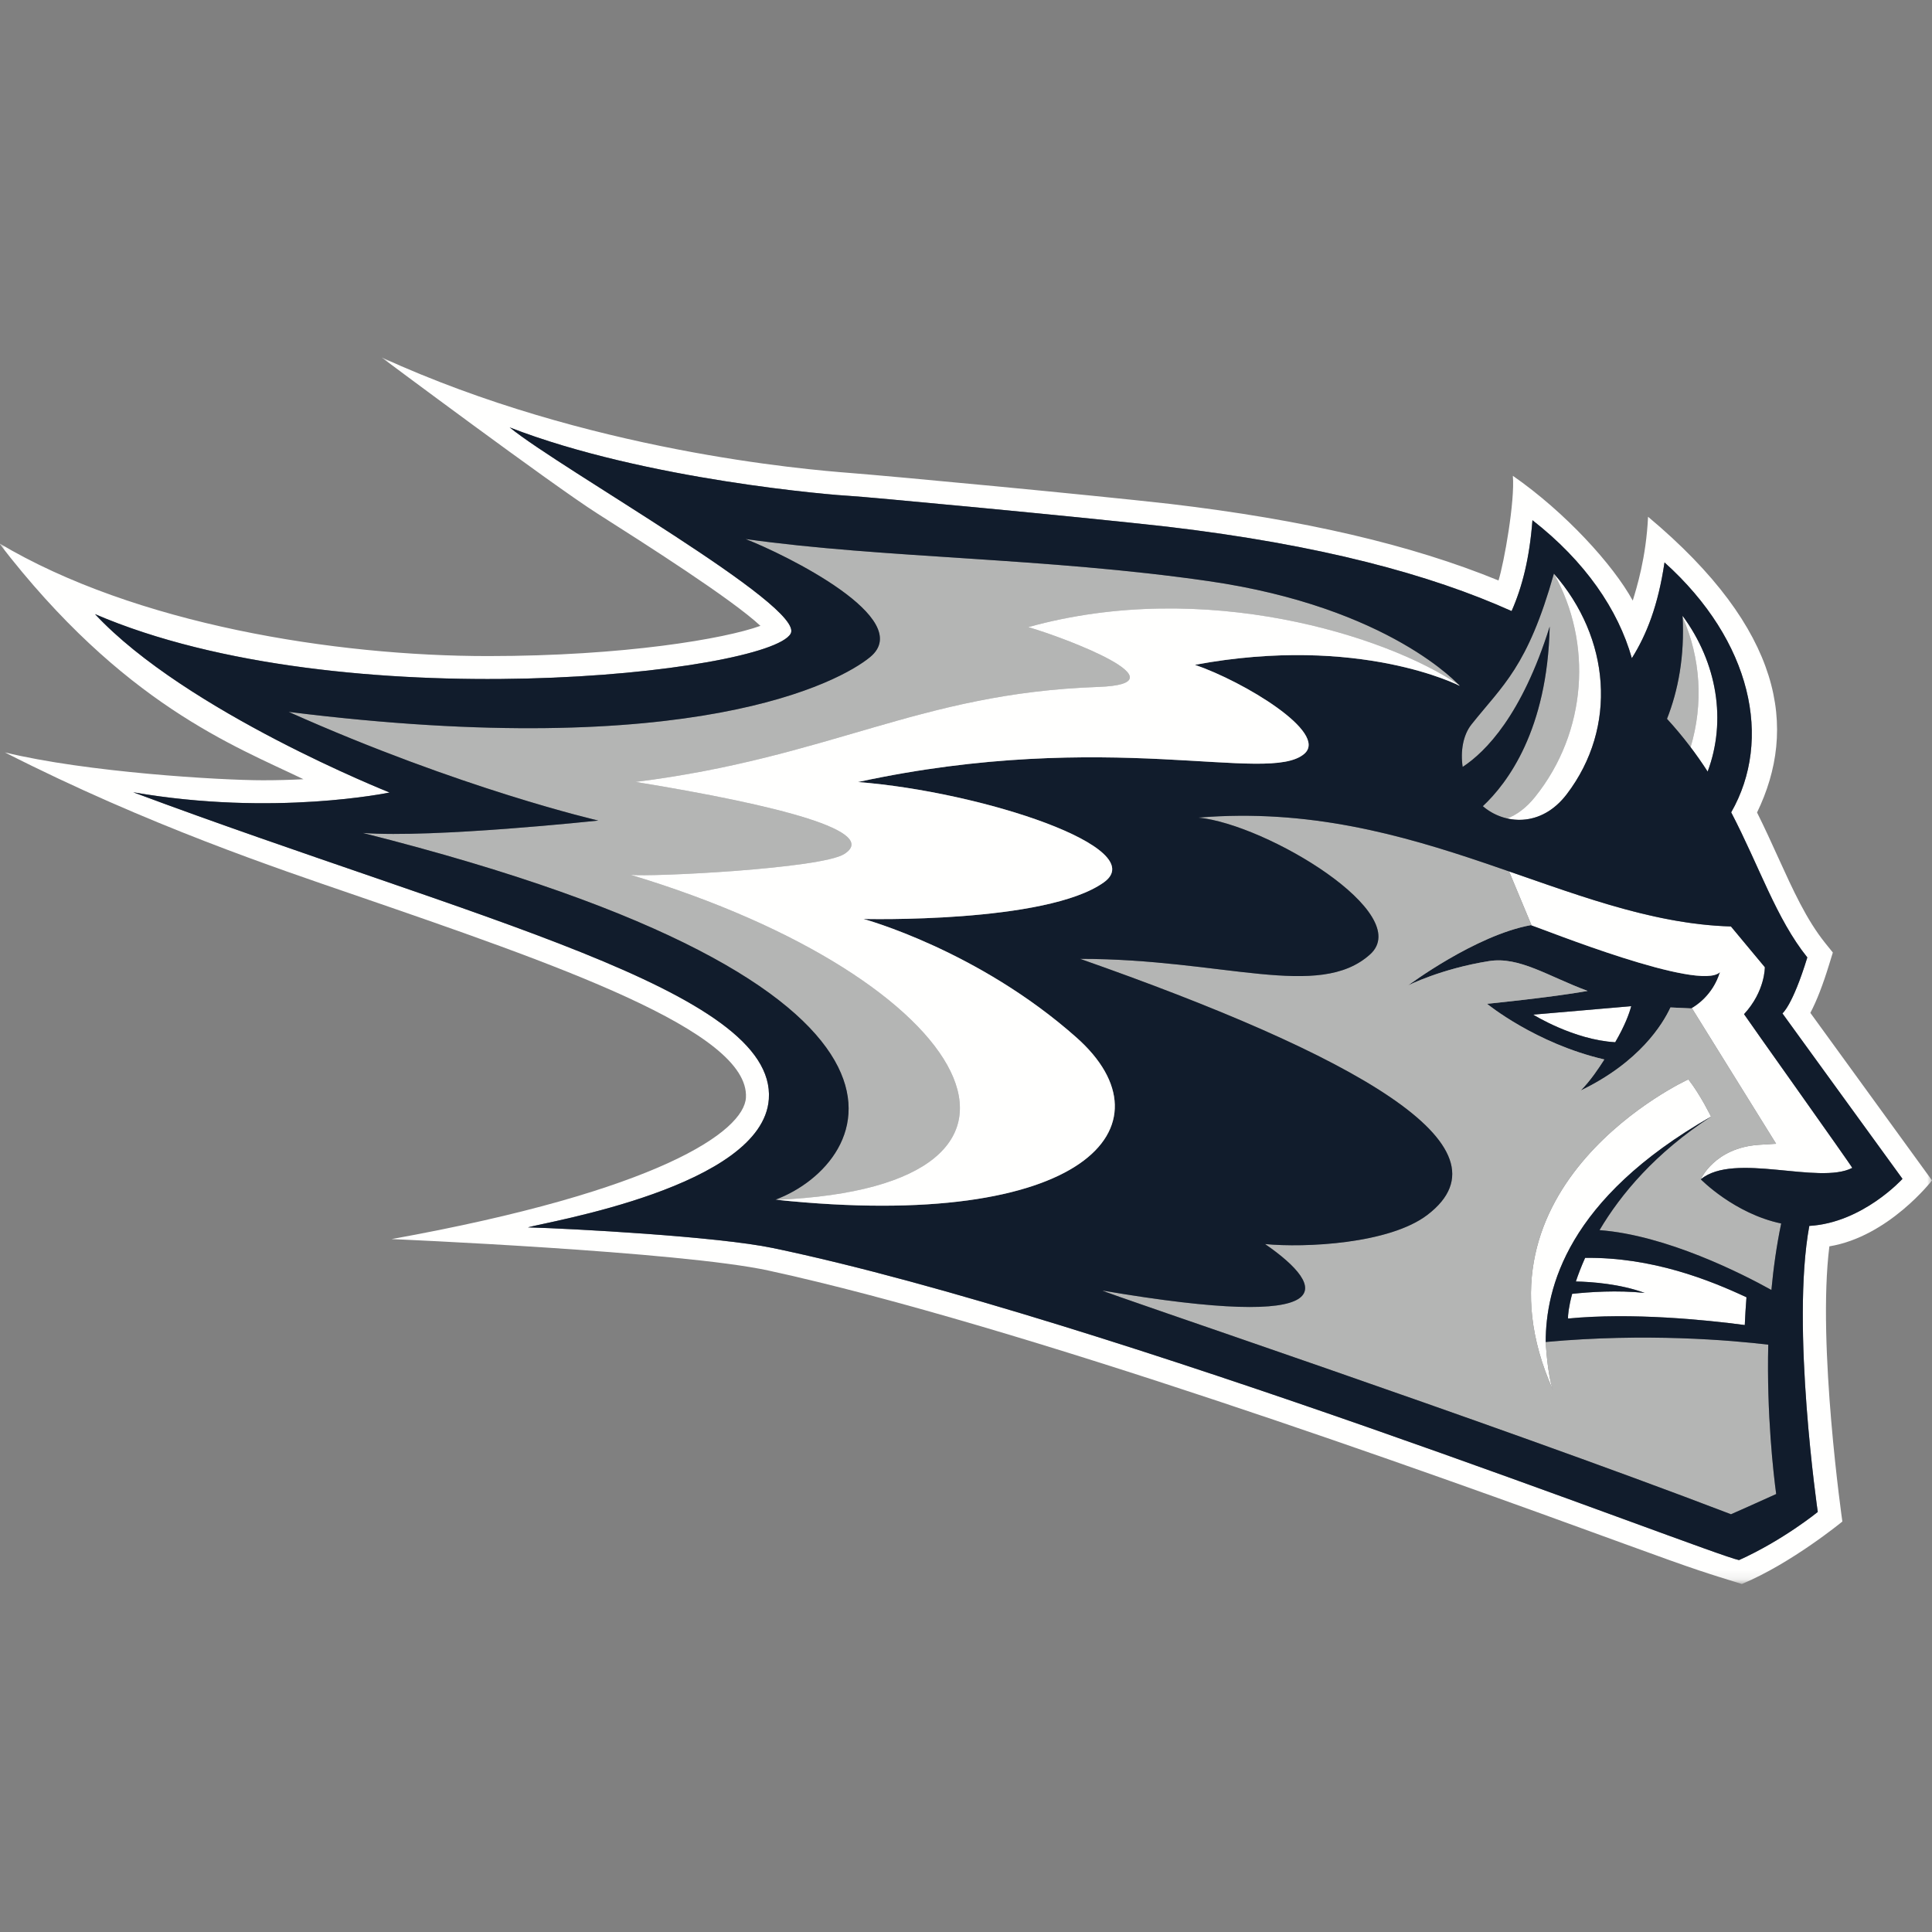
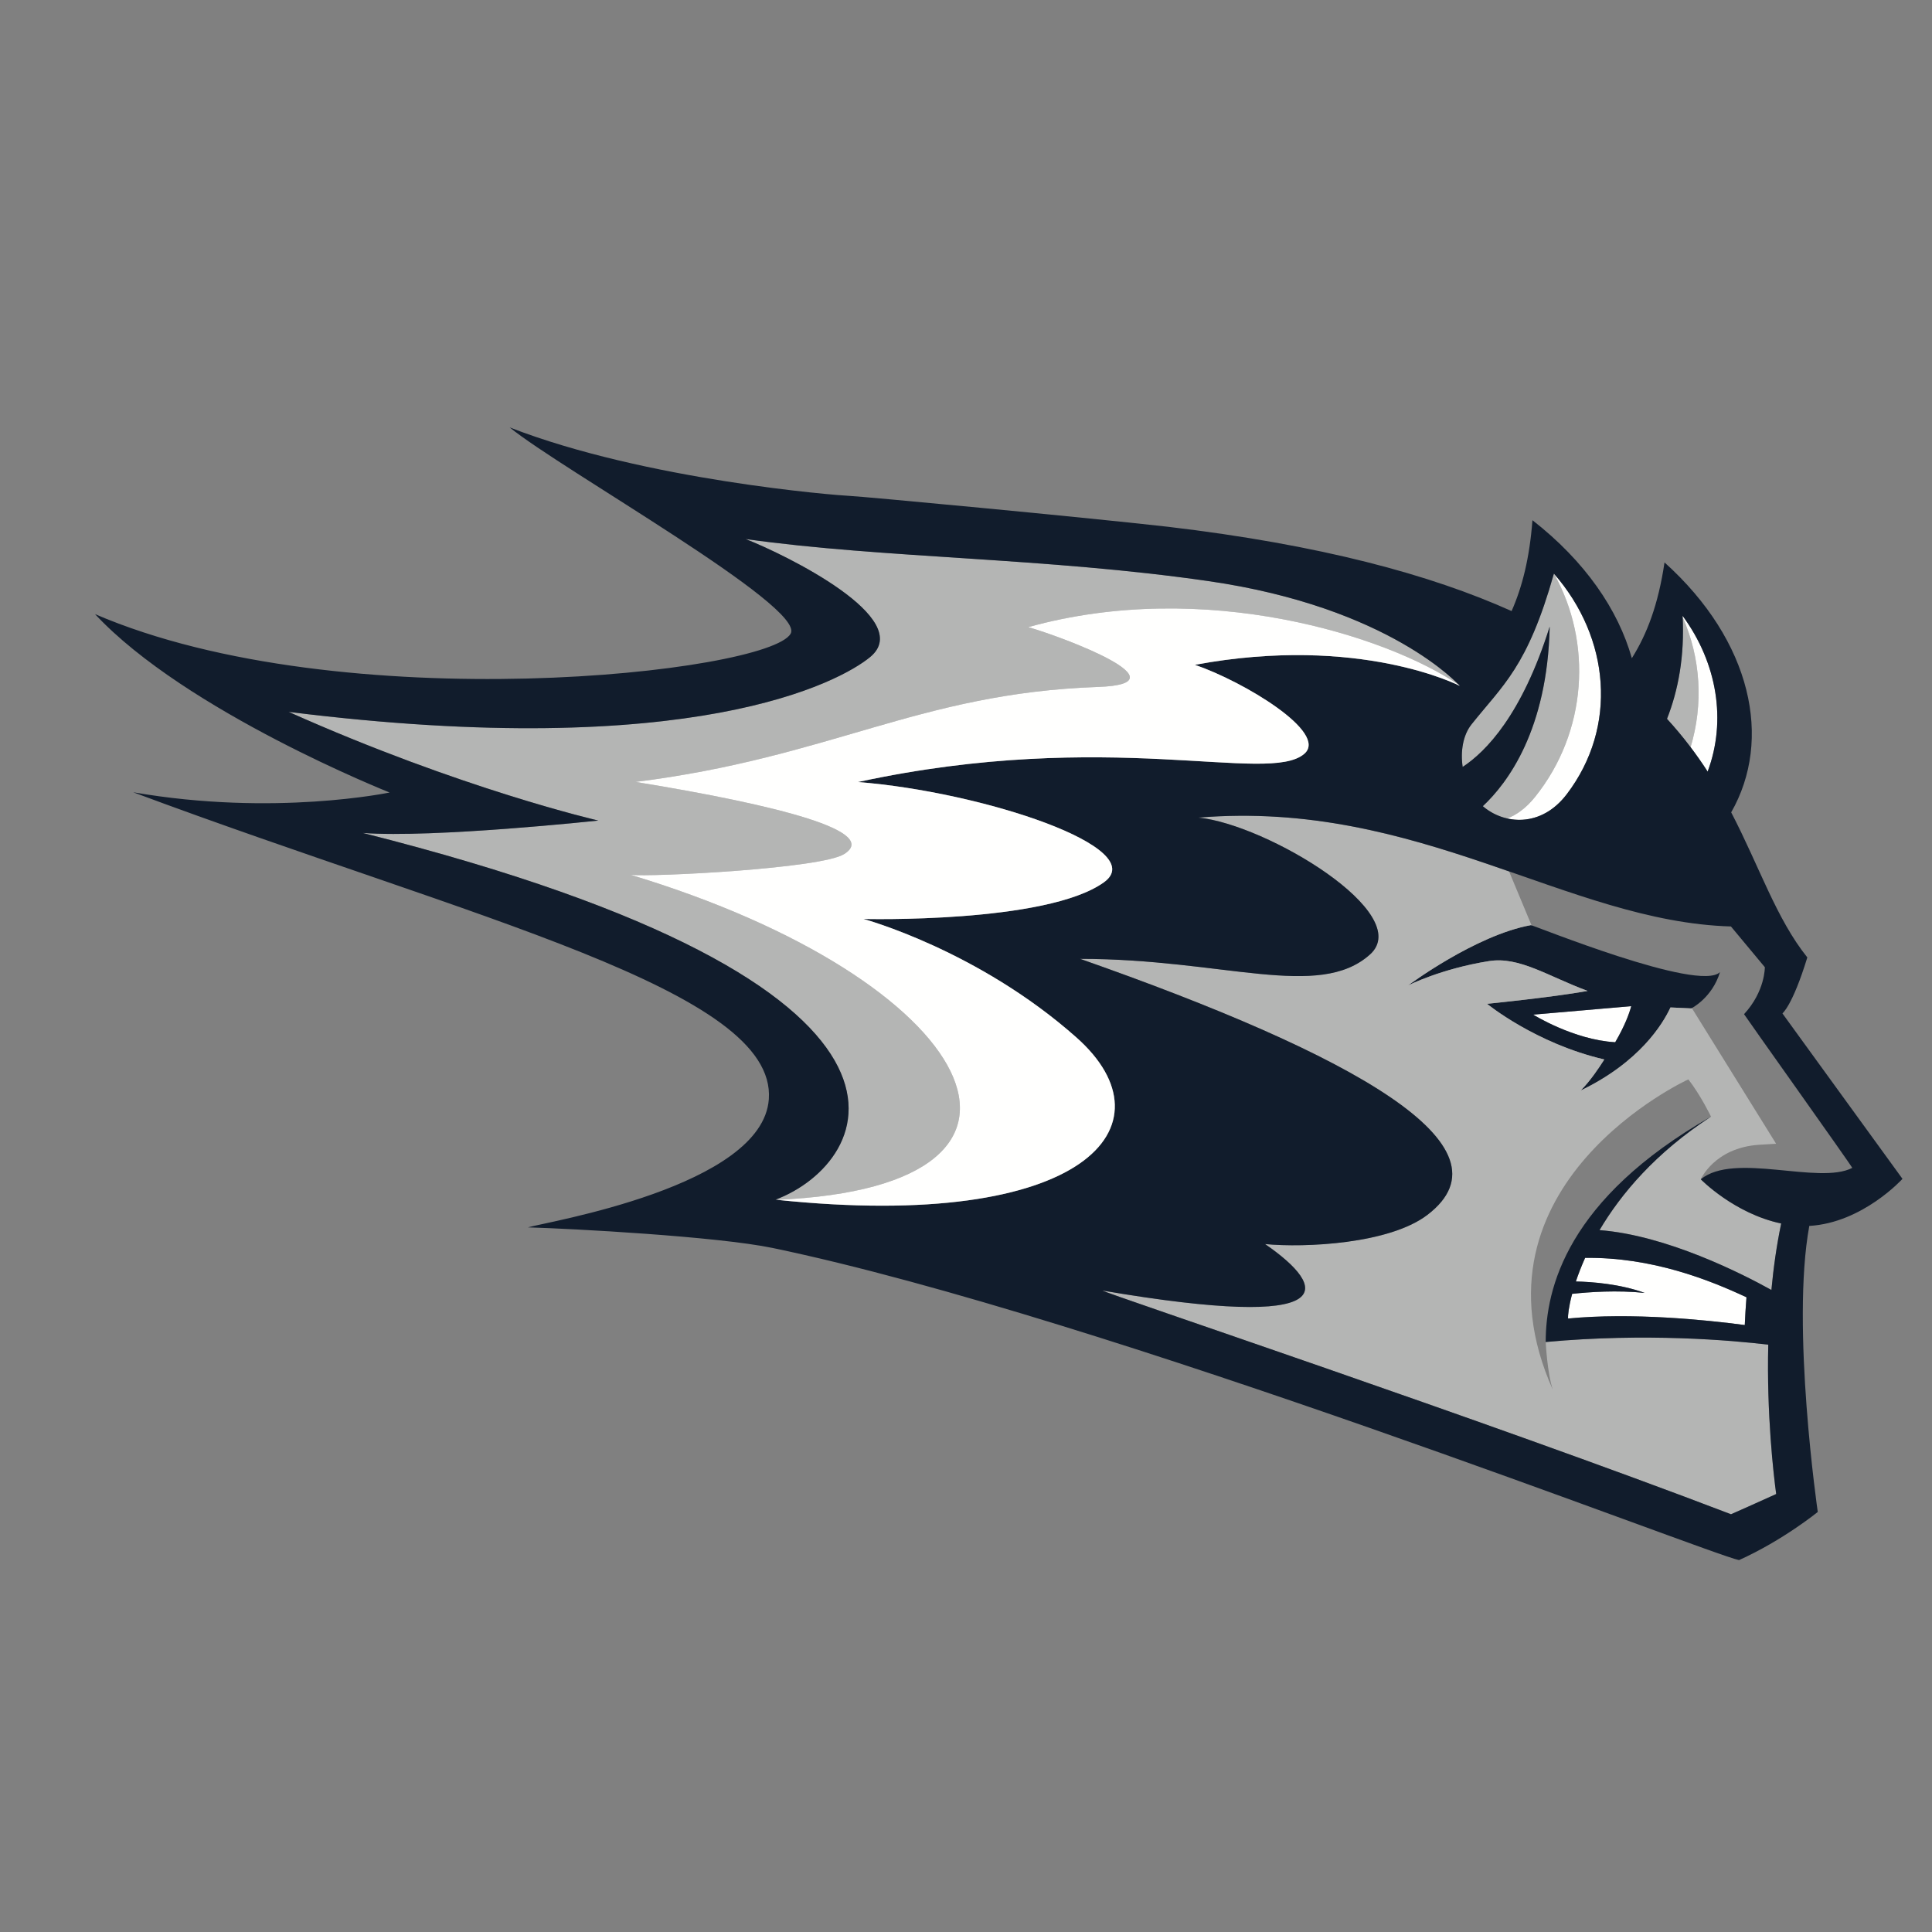
<svg xmlns="http://www.w3.org/2000/svg" xmlns:xlink="http://www.w3.org/1999/xlink" width="200px" height="200px" viewBox="0 0 200 200" version="1.1">
  <rect x="0" y="0" width="200" height="200" fill="#808080" stroke="none" />
  <title>wis-stout_BGD</title>
  <defs>
-     <polygon id="path-1" points="0 0 200 0 200 126.886 0 126.886" />
-   </defs>
+     </defs>
  <g id="wis-stout_BGD" stroke="none" stroke-width="1" fill="none" fill-rule="evenodd">
    <g id="wis-stout" transform="translate(0, 37)">
      <path d="M167.207,70.892 C168.219,69.154 168.666,67.909 168.865,67.158 L158.717,68.035 C158.717,68.035 162.904,70.648 167.207,70.892" id="Fill-1" fill="#FFFFFE" />
      <path d="M158.717,68.035 L168.865,67.158 C168.666,67.909 168.219,69.154 167.207,70.892 C162.904,70.648 158.717,68.035 158.717,68.035 Z M158.473,58.771 C152.716,59.818 145.774,65.008 145.774,65.008 C145.774,65.008 149.141,63.289 154.138,62.493 C157.283,61.992 160.24,64.058 164.353,65.581 C160.709,66.237 153.939,66.915 153.939,66.915 C153.939,66.915 158.949,71.02 166.078,72.676 C165.511,73.562 164.666,74.842 163.642,75.886 C169.72,72.951 172.12,69.03 172.929,67.29 C173.939,67.33 175.083,67.388 175.083,67.388 C175.083,67.388 177.244,66.309 178.054,63.631 C175.901,65.783 158.665,58.737 158.473,58.771 L158.473,58.771 Z" id="Fill-2" fill="#111C2C" />
      <path d="M153.502,46.455 C154.205,47.061 155.075,47.511 156.02,47.726 C156.992,47.364 157.982,46.654 158.906,45.503 C164.328,38.748 164.853,29.496 160.867,22.39 C160.864,22.387 160.861,22.384 160.86,22.38 C158.127,32.064 155.57,33.914 152.325,37.996 C151.455,39.092 151.173,40.757 151.414,42.391 C153.797,40.829 157.548,37.026 160.424,27.863 C160.19,38.553 156.071,44.052 153.502,46.455" id="Fill-3" fill="#B4B5B4" />
      <path d="M160.866,22.389 C164.853,29.494 164.328,38.748 158.906,45.503 C157.98,46.656 156.991,47.364 156.019,47.726 C158.031,48.187 160.382,47.591 162.192,45.215 C167.493,38.255 166.676,29.03 160.866,22.389" id="Fill-4" fill="#FFFFFE" />
-       <path d="M160.75,106.873 C160.159,105.124 160.014,101.924 160.014,101.924 L160.014,101.923 C160.012,101.923 160.012,101.923 160.011,101.924 C160.011,96.381 162.204,87.121 177.123,78.593 C177.12,78.583 176.037,76.346 174.78,74.739 C174.709,74.753 151.251,85.595 160.75,106.873" id="Fill-5" fill="#FFFFFE" />
      <g id="Group-9">
        <mask id="mask-2" fill="white">
          <use xlink:href="#path-1" />
        </mask>
        <g id="Clip-7" />
        <path d="M182.696,63.124 L179.186,58.907 C171.491,58.684 164.114,55.95 156.218,53.208 L158.54,58.777 L158.551,58.793 C159.813,59.205 175.976,65.71 178.054,63.631 C177.316,66.069 175.464,67.179 175.139,67.358 L183.861,81.399 C183.337,81.428 182.743,81.465 182.061,81.512 C177.475,81.831 176.064,85.08 176.064,85.08 C179.537,82.226 188.272,85.688 191.746,83.9 C191.685,83.692 180.582,68.097 180.543,67.987 C182.737,65.611 182.696,63.124 182.696,63.124" id="Fill-6" fill="#FFFFFE" mask="url(#mask-2)" />
-         <path d="M188.175,119.517 C188.175,119.517 184.565,122.458 180.023,124.5 C176.985,123.916 114.528,99.398 80.019,92.197 C74.252,90.993 59.147,90.182 54.65,90.057 C56.592,89.485 78.939,85.845 79.589,76.786 C80.398,65.496 49.083,58.184 13.792,45.016 C28.396,47.553 40.332,45.04 40.332,45.04 C40.332,45.04 19.258,36.677 9.835,26.573 C35.433,37.59 79.568,32.665 81.849,28.596 C83.415,25.803 58.139,11.627 52.757,7.244 C66.872,12.732 86.678,14.284 87.925,14.334 C89.259,14.388 111.78,16.501 120.854,17.525 C136.687,19.393 148.092,22.486 156.48,26.258 C157.573,23.783 158.337,20.812 158.639,16.852 C164.094,21.106 167.514,26.12 168.928,31.138 C170.479,28.666 171.657,25.632 172.31,21.222 C181.367,29.373 183.515,39.571 179.212,47.094 C182.151,52.745 183.878,58.103 187.093,62.112 C185.538,67.185 184.496,67.909 184.519,67.909 C184.441,67.815 196.945,85.034 196.945,85.034 C196.945,85.034 192.829,89.586 187.298,89.906 C185.381,100.319 188.175,119.517 188.175,119.517 Z M200,85.195 C200,85.195 189.812,71.166 187.407,67.851 C188.055,66.634 188.708,64.948 189.364,62.808 L189.734,61.605 L188.946,60.625 C187.006,58.208 185.639,55.2 184.054,51.718 C183.376,50.224 182.677,48.689 181.889,47.109 C186.101,38.408 184.622,28.223 170.606,16.494 C170.406,20.757 169.417,23.873 169.022,25.174 C166.981,21.453 162.044,16.033 156.61,12.255 C156.835,14.881 155.709,21.206 155.126,23.091 C146.102,19.394 134.945,16.795 121.119,15.164 C112.876,14.234 92.446,12.306 87.963,11.958 C83.481,11.609 60.824,9.748 39.5,0 C39.5,0 57.173,13.192 61.814,16.143 C66.884,19.37 75.739,25.003 78.719,27.787 C75.051,29.123 64.608,30.915 50.531,30.917 C34.672,30.917 14.005,27.637 -0.09,19.235 C12.717,35.904 24.264,40.214 31.411,43.664 C30.129,43.731 28.729,43.773 27.236,43.773 C22.783,43.773 8.941,42.947 0.506,40.889 C15.335,48.436 28.886,52.957 36.404,55.543 C57.646,62.847 77.587,69.739 77.219,76.615 C77.03,80.118 68.257,86.272 40.536,91.269 C40.536,91.269 70.451,92.546 79.535,94.523 C105.617,100.196 147.851,115.396 168.124,122.805 C175.956,125.668 176.768,125.875 180.315,126.975 C185.445,124.846 190.721,120.508 190.721,120.508 C190.721,120.508 188.094,102.225 189.376,92.022 C195.518,91.008 200,85.195 200,85.195 L200,85.195 Z" id="Fill-8" fill="#FFFFFE" mask="url(#mask-2)" />
+         <path d="M188.175,119.517 C188.175,119.517 184.565,122.458 180.023,124.5 C176.985,123.916 114.528,99.398 80.019,92.197 C74.252,90.993 59.147,90.182 54.65,90.057 C56.592,89.485 78.939,85.845 79.589,76.786 C80.398,65.496 49.083,58.184 13.792,45.016 C28.396,47.553 40.332,45.04 40.332,45.04 C40.332,45.04 19.258,36.677 9.835,26.573 C35.433,37.59 79.568,32.665 81.849,28.596 C83.415,25.803 58.139,11.627 52.757,7.244 C66.872,12.732 86.678,14.284 87.925,14.334 C89.259,14.388 111.78,16.501 120.854,17.525 C136.687,19.393 148.092,22.486 156.48,26.258 C157.573,23.783 158.337,20.812 158.639,16.852 C164.094,21.106 167.514,26.12 168.928,31.138 C170.479,28.666 171.657,25.632 172.31,21.222 C181.367,29.373 183.515,39.571 179.212,47.094 C182.151,52.745 183.878,58.103 187.093,62.112 C185.538,67.185 184.496,67.909 184.519,67.909 C184.441,67.815 196.945,85.034 196.945,85.034 C196.945,85.034 192.829,89.586 187.298,89.906 C185.381,100.319 188.175,119.517 188.175,119.517 Z M200,85.195 C200,85.195 189.812,71.166 187.407,67.851 C188.055,66.634 188.708,64.948 189.364,62.808 L189.734,61.605 L188.946,60.625 C187.006,58.208 185.639,55.2 184.054,51.718 C183.376,50.224 182.677,48.689 181.889,47.109 C186.101,38.408 184.622,28.223 170.606,16.494 C170.406,20.757 169.417,23.873 169.022,25.174 C166.981,21.453 162.044,16.033 156.61,12.255 C156.835,14.881 155.709,21.206 155.126,23.091 C146.102,19.394 134.945,16.795 121.119,15.164 C112.876,14.234 92.446,12.306 87.963,11.958 C83.481,11.609 60.824,9.748 39.5,0 C39.5,0 57.173,13.192 61.814,16.143 C66.884,19.37 75.739,25.003 78.719,27.787 C75.051,29.123 64.608,30.915 50.531,30.917 C34.672,30.917 14.005,27.637 -0.09,19.235 C12.717,35.904 24.264,40.214 31.411,43.664 C30.129,43.731 28.729,43.773 27.236,43.773 C15.335,48.436 28.886,52.957 36.404,55.543 C57.646,62.847 77.587,69.739 77.219,76.615 C77.03,80.118 68.257,86.272 40.536,91.269 C40.536,91.269 70.451,92.546 79.535,94.523 C105.617,100.196 147.851,115.396 168.124,122.805 C175.956,125.668 176.768,125.875 180.315,126.975 C185.445,124.846 190.721,120.508 190.721,120.508 C190.721,120.508 188.094,102.225 189.376,92.022 C195.518,91.008 200,85.195 200,85.195 L200,85.195 Z" id="Fill-8" fill="#FFFFFE" mask="url(#mask-2)" />
      </g>
      <path d="M125.092,23.154 C108.146,20.706 91.559,20.817 77.184,18.801 C81.311,20.409 94.856,27.056 90.086,31.011 C86.982,33.582 71.713,41.924 29.88,36.693 C47.785,44.693 61.936,47.943 61.936,47.943 C61.936,47.943 44.889,49.776 37.557,49.227 C100.794,65.172 90.322,83.424 80.279,87.19 C80.324,87.194 80.371,87.2 80.416,87.205 C80.417,87.205 80.42,87.205 80.423,87.205 C112.737,85.799 101.096,64.364 65.288,53.562 C67.36,53.806 84.978,52.928 87.388,51.413 C91.092,49.086 80.763,46.386 65.798,43.944 C86.094,41.398 95.089,34.766 113.674,34.112 C122.879,33.787 110.226,29.015 106.448,27.919 C124.722,22.837 143.583,28.832 151.013,33.896 C151.074,33.961 151.107,33.997 151.107,33.997 C151.107,33.997 143.933,25.876 125.092,23.154" id="Fill-10" fill="#B4B5B4" />
      <path d="M175.01,40.35 C176.343,35.915 176.063,31.108 174.188,26.899 C174.185,26.848 174.184,26.799 174.181,26.748 C174.404,30.951 173.722,34.48 172.568,37.414 C173.459,38.386 174.267,39.366 175.01,40.35" id="Fill-11" fill="#B4B5B4" />
      <path d="M175.934,41.621 C175.932,41.617 175.927,41.611 175.924,41.606 C175.927,41.611 175.932,41.617 175.934,41.621" id="Fill-12" fill="#B4B5B4" />
      <path d="M175.01,40.35 C175.646,41.189 176.232,42.032 176.776,42.873 C178.742,37.623 177.777,31.632 174.181,26.748 C174.184,26.799 174.185,26.848 174.188,26.899 C176.063,31.108 176.343,35.915 175.01,40.35" id="Fill-13" fill="#FFFFFE" />
      <path d="M180.619,100.168 C180.66,99.221 180.718,98.263 180.795,97.294 C176.988,95.512 171.008,93.12 164.09,93.215 C163.693,94.099 163.38,94.918 163.133,95.658 C164.819,95.697 167.703,95.911 170.256,96.841 C167.411,96.544 164.525,96.746 162.748,96.939 C162.389,98.285 162.296,99.203 162.327,99.494 C168.953,98.856 176.596,99.636 180.619,100.168" id="Fill-14" fill="#FFFFFE" />
      <path d="M183.869,117.66 C182.46,118.298 179.251,119.745 179.192,119.755 C153.857,110.056 114.134,96.781 114.134,96.599 C139.055,100.851 137.551,96.331 130.961,91.784 C135.094,92.179 143.823,91.775 147.764,88.764 C157.101,81.635 140.088,72.191 111.817,62.26 C126.624,62.26 136.518,66.562 141.821,61.809 C146.519,57.595 131.147,48.345 124.062,47.636 C136.503,46.614 146.733,49.914 156.218,53.208 L158.54,58.777 L158.551,58.79 C158.509,58.777 158.477,58.771 158.471,58.771 C152.716,59.818 145.775,65.008 145.775,65.008 C145.775,65.008 149.14,63.29 154.137,62.493 C157.283,61.992 160.238,64.058 164.353,65.58 C160.71,66.24 153.94,66.915 153.94,66.915 C153.94,66.915 158.948,71.02 166.077,72.676 C165.511,73.564 164.665,74.841 163.642,75.885 C169.72,72.953 172.122,69.028 172.927,67.29 C173.938,67.332 175.082,67.39 175.082,67.39 C175.082,67.39 175.104,67.376 175.14,67.358 L183.863,81.401 C183.336,81.428 182.743,81.467 182.06,81.51 C177.475,81.829 176.063,85.079 176.063,85.079 C176.063,85.079 179.531,88.636 184.387,89.655 C183.914,91.922 183.587,94.244 183.375,96.537 C180.374,94.865 172.506,90.864 165.583,90.343 C167.775,86.63 171.352,82.352 177.124,78.592 C177.117,78.581 176.039,76.346 174.778,74.739 C174.711,74.751 151.253,85.594 160.75,106.873 C160.456,105.999 160.27,104.762 160.161,103.742 C160.05,102.722 160.012,101.923 160.012,101.923 C170.394,100.967 179.24,101.747 183.048,102.2 C182.877,109.416 183.59,115.568 183.869,117.66" id="Fill-15" fill="#B4B5B4" />
      <path d="M163.133,95.658 C163.38,94.918 163.693,94.099 164.09,93.215 C171.008,93.12 176.988,95.512 180.795,97.294 C180.718,98.263 180.66,99.221 180.619,100.168 C176.596,99.636 168.953,98.856 162.327,99.494 C162.296,99.203 162.389,98.285 162.748,96.939 C164.525,96.746 167.411,96.544 170.256,96.841 C167.703,95.911 164.819,95.697 163.133,95.658 Z M176.064,85.08 C176.064,85.08 179.531,88.636 184.388,89.656 C183.914,91.922 183.589,94.243 183.375,96.537 C180.372,94.867 172.506,90.866 165.583,90.343 C167.775,86.631 171.356,82.349 177.132,78.589 C162.204,87.118 160.011,96.379 160.011,101.924 C170.392,100.967 179.239,101.746 183.05,102.2 C182.877,109.417 183.589,115.568 183.87,117.662 C182.461,118.297 179.249,119.746 179.192,119.755 C153.857,110.056 114.132,96.782 114.132,96.599 C139.055,100.851 137.551,96.331 130.96,91.785 C135.096,92.181 143.823,91.775 147.765,88.764 C157.1,81.635 140.087,72.191 111.817,62.26 C126.624,62.26 136.517,66.562 141.819,61.809 C146.519,57.594 131.147,48.346 124.063,47.638 C146.861,45.76 162.251,58.415 179.186,58.907 L182.696,63.124 C182.696,63.124 182.737,65.611 180.543,67.987 C180.582,68.097 191.685,83.692 191.746,83.9 C188.272,85.688 179.537,82.226 176.064,85.08 Z M80.279,87.19 C90.322,83.424 100.794,65.172 37.557,49.227 C44.889,49.776 61.936,47.943 61.936,47.943 C61.936,47.943 47.785,44.693 29.88,36.693 C71.713,41.924 86.982,33.582 90.086,31.011 C94.856,27.056 81.311,20.409 77.184,18.801 C91.559,20.817 108.146,20.706 125.092,23.154 C143.933,25.876 151.107,33.997 151.107,33.997 C151.107,33.997 140.781,28.648 123.695,31.821 C128.741,33.546 137.572,38.847 135.015,41.039 C131.265,44.254 114.875,38.312 88.809,43.956 C101.723,44.97 119.249,50.775 114.269,54.342 C108.308,58.615 89.382,58.13 89.382,58.13 C89.382,58.13 101.214,61.328 111.436,70.403 C121.723,79.537 112.264,90.571 80.279,87.19 Z M152.325,37.996 C155.57,33.914 158.127,32.064 160.86,22.38 C166.676,29.022 167.495,38.252 162.192,45.215 C159.533,48.706 155.703,48.354 153.502,46.455 C156.071,44.052 160.19,38.553 160.424,27.863 C157.548,37.026 153.797,40.829 151.414,42.391 C151.173,40.757 151.455,39.092 152.325,37.996 Z M174.181,26.748 C177.777,31.632 178.742,37.623 176.776,42.873 C175.596,41.045 174.219,39.214 172.568,37.414 C173.722,34.48 174.404,30.951 174.181,26.748 Z M196.945,85.034 C196.945,85.034 184.441,67.815 184.519,67.909 C184.496,67.909 185.538,67.185 187.093,62.112 C183.878,58.103 182.151,52.745 179.212,47.094 C183.515,39.571 181.367,29.373 172.31,21.222 C171.657,25.632 170.479,28.666 168.928,31.138 C167.514,26.12 164.094,21.106 158.639,16.852 C158.337,20.812 157.573,23.783 156.48,26.258 C148.092,22.486 136.687,19.393 120.854,17.525 C111.78,16.501 89.259,14.388 87.925,14.334 C86.678,14.284 66.872,12.732 52.757,7.244 C58.139,11.627 83.415,25.803 81.849,28.596 C79.568,32.665 35.433,37.59 9.835,26.573 C19.258,36.677 40.332,45.04 40.332,45.04 C40.332,45.04 28.396,47.553 13.792,45.016 C49.083,58.184 80.398,65.496 79.589,76.786 C78.939,85.845 56.592,89.485 54.65,90.057 C59.147,90.182 74.252,90.993 80.019,92.197 C114.528,99.398 176.985,123.916 180.023,124.5 C184.565,122.458 188.175,119.517 188.175,119.517 C188.175,119.517 185.381,100.319 187.298,89.906 C192.829,89.586 196.945,85.034 196.945,85.034 L196.945,85.034 Z" id="Fill-16" fill="#111C2C" />
      <path d="M111.436,70.403 C101.214,61.328 89.382,58.13 89.382,58.13 C89.382,58.13 108.308,58.615 114.269,54.342 C119.249,50.775 101.723,44.97 88.809,43.956 C114.875,38.312 131.265,44.254 135.015,41.039 C137.572,38.847 128.741,33.546 123.695,31.821 C140.781,28.648 151.107,33.997 151.107,33.997 C151.107,33.997 151.074,33.961 151.013,33.896 C143.583,28.832 124.722,22.837 106.448,27.919 C110.226,29.015 122.879,33.787 113.674,34.112 C95.089,34.766 86.094,41.398 65.798,43.944 C80.763,46.386 91.092,49.086 87.388,51.413 C84.978,52.928 67.36,53.806 65.288,53.562 C101.096,64.364 112.737,85.799 80.423,87.205 C112.292,90.537 121.706,79.522 111.436,70.403" id="Fill-17" fill="#FFFFFE" />
    </g>
  </g>
</svg>